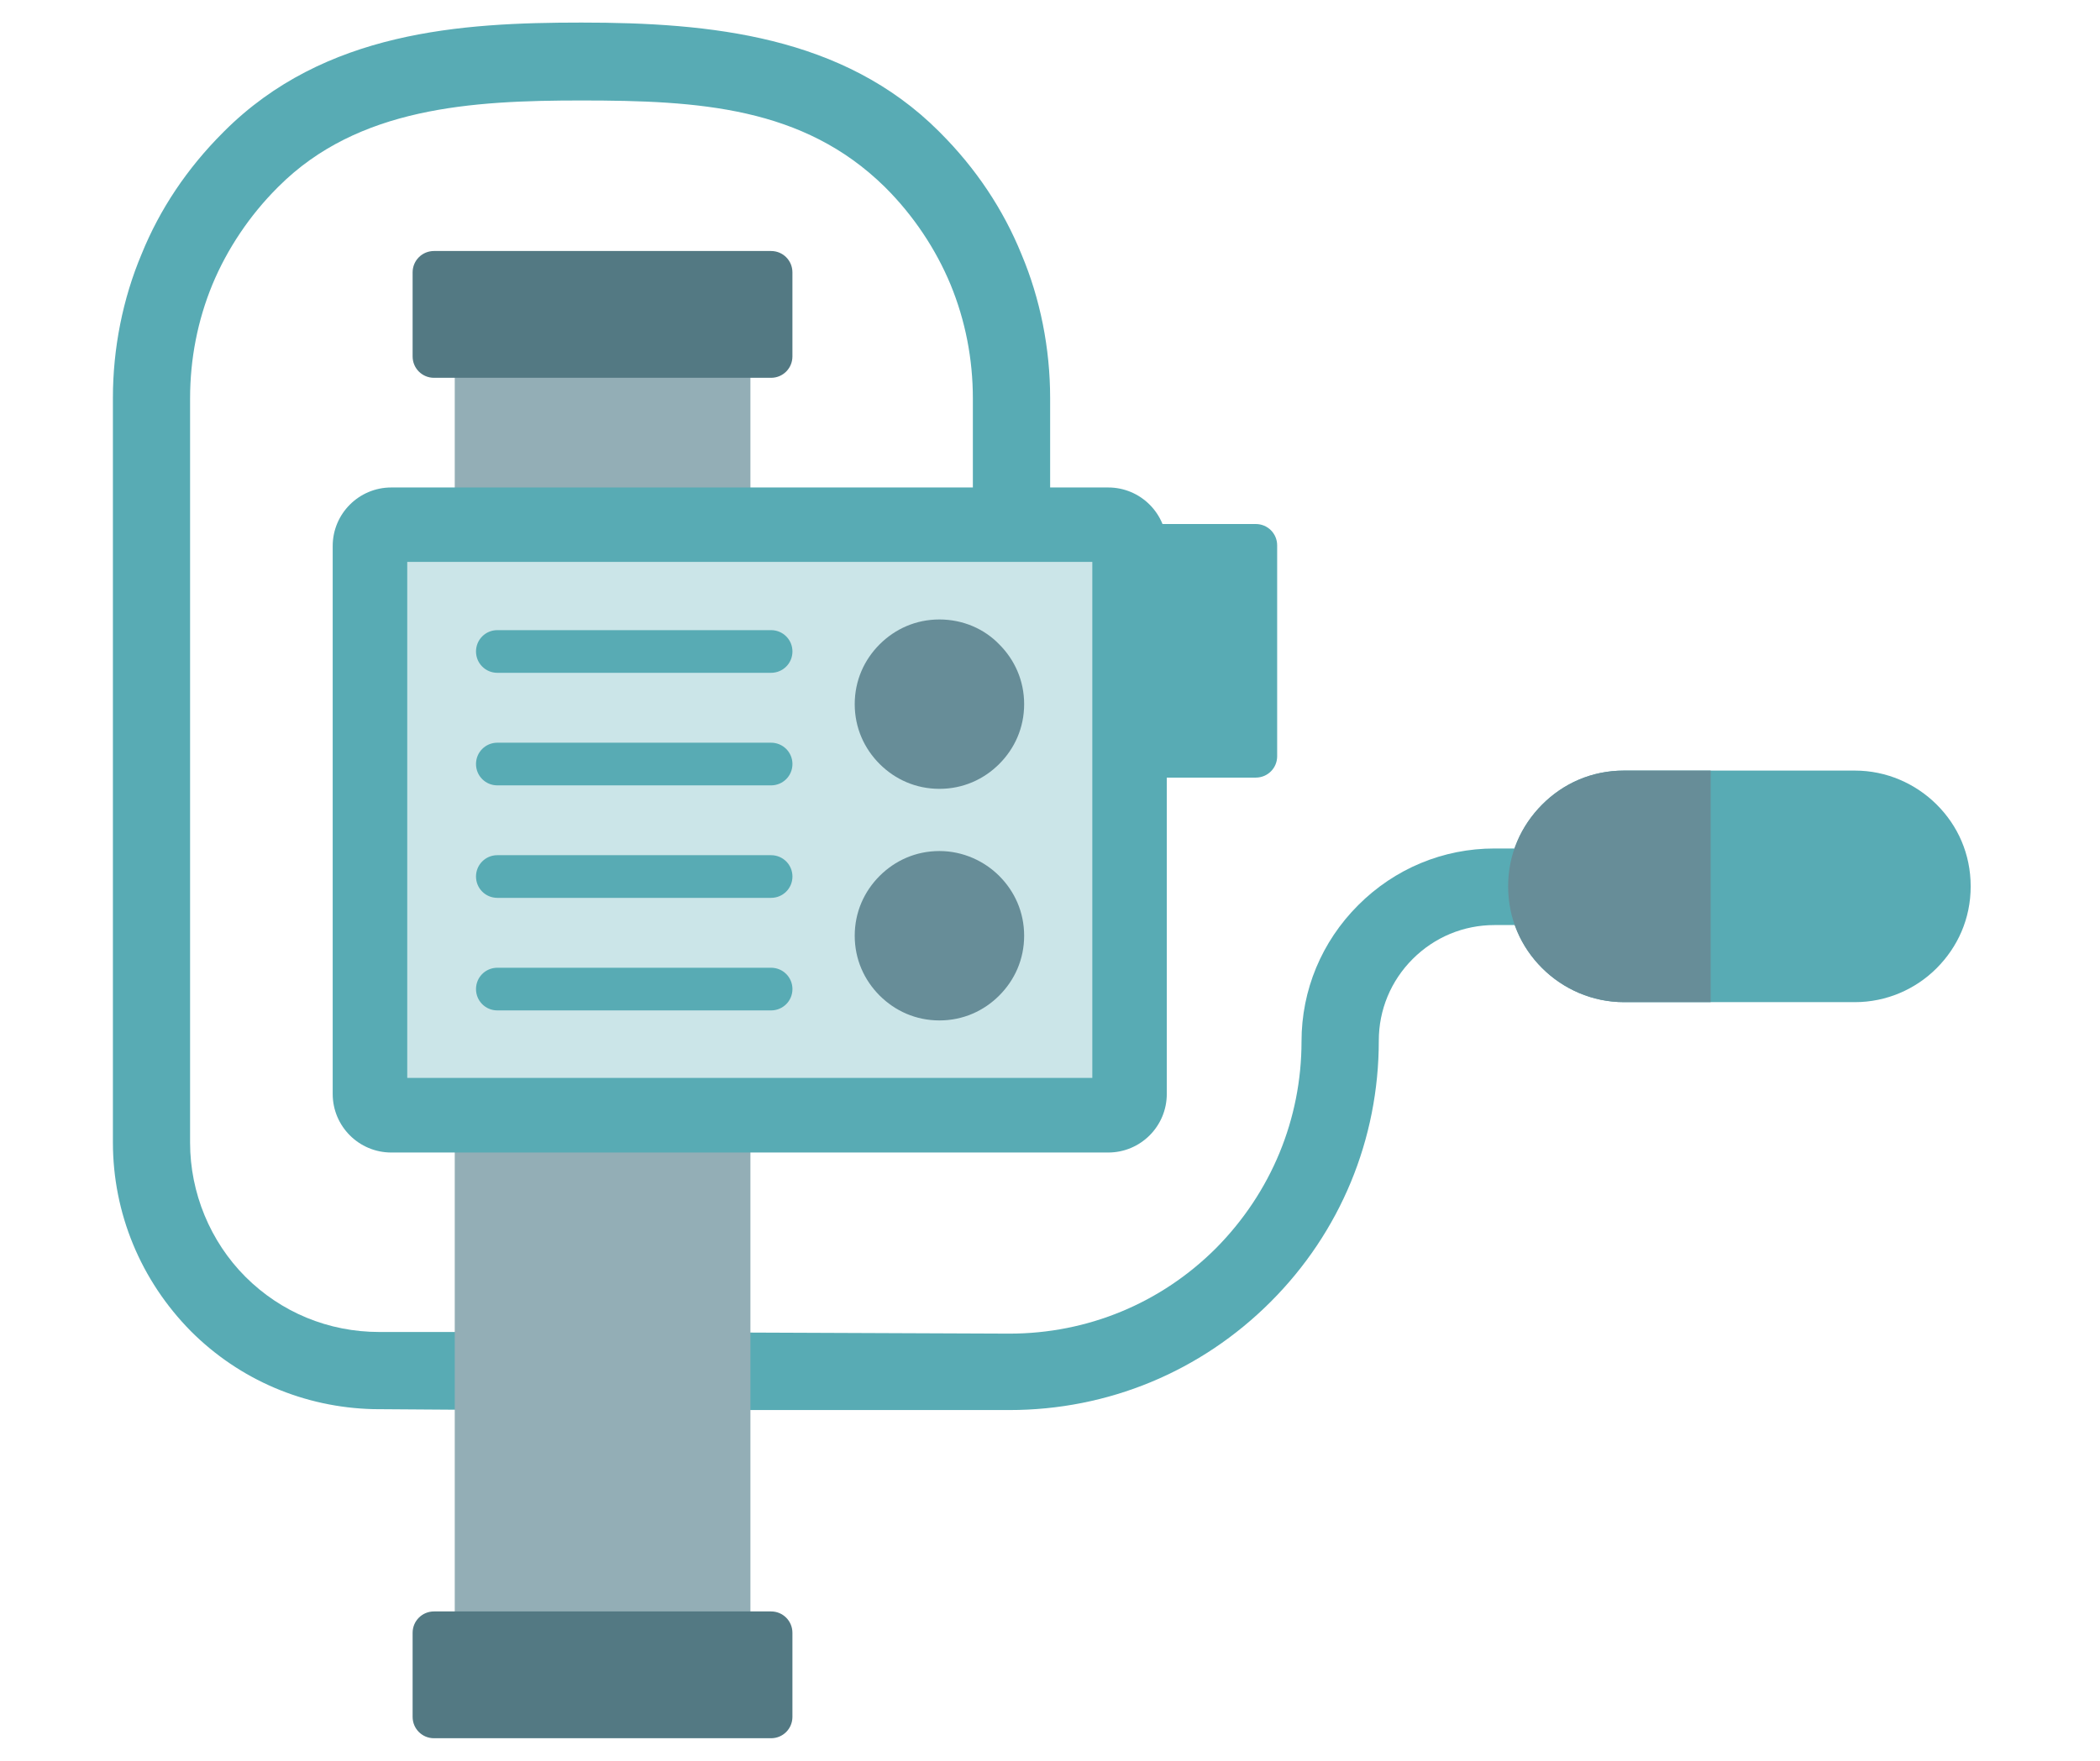
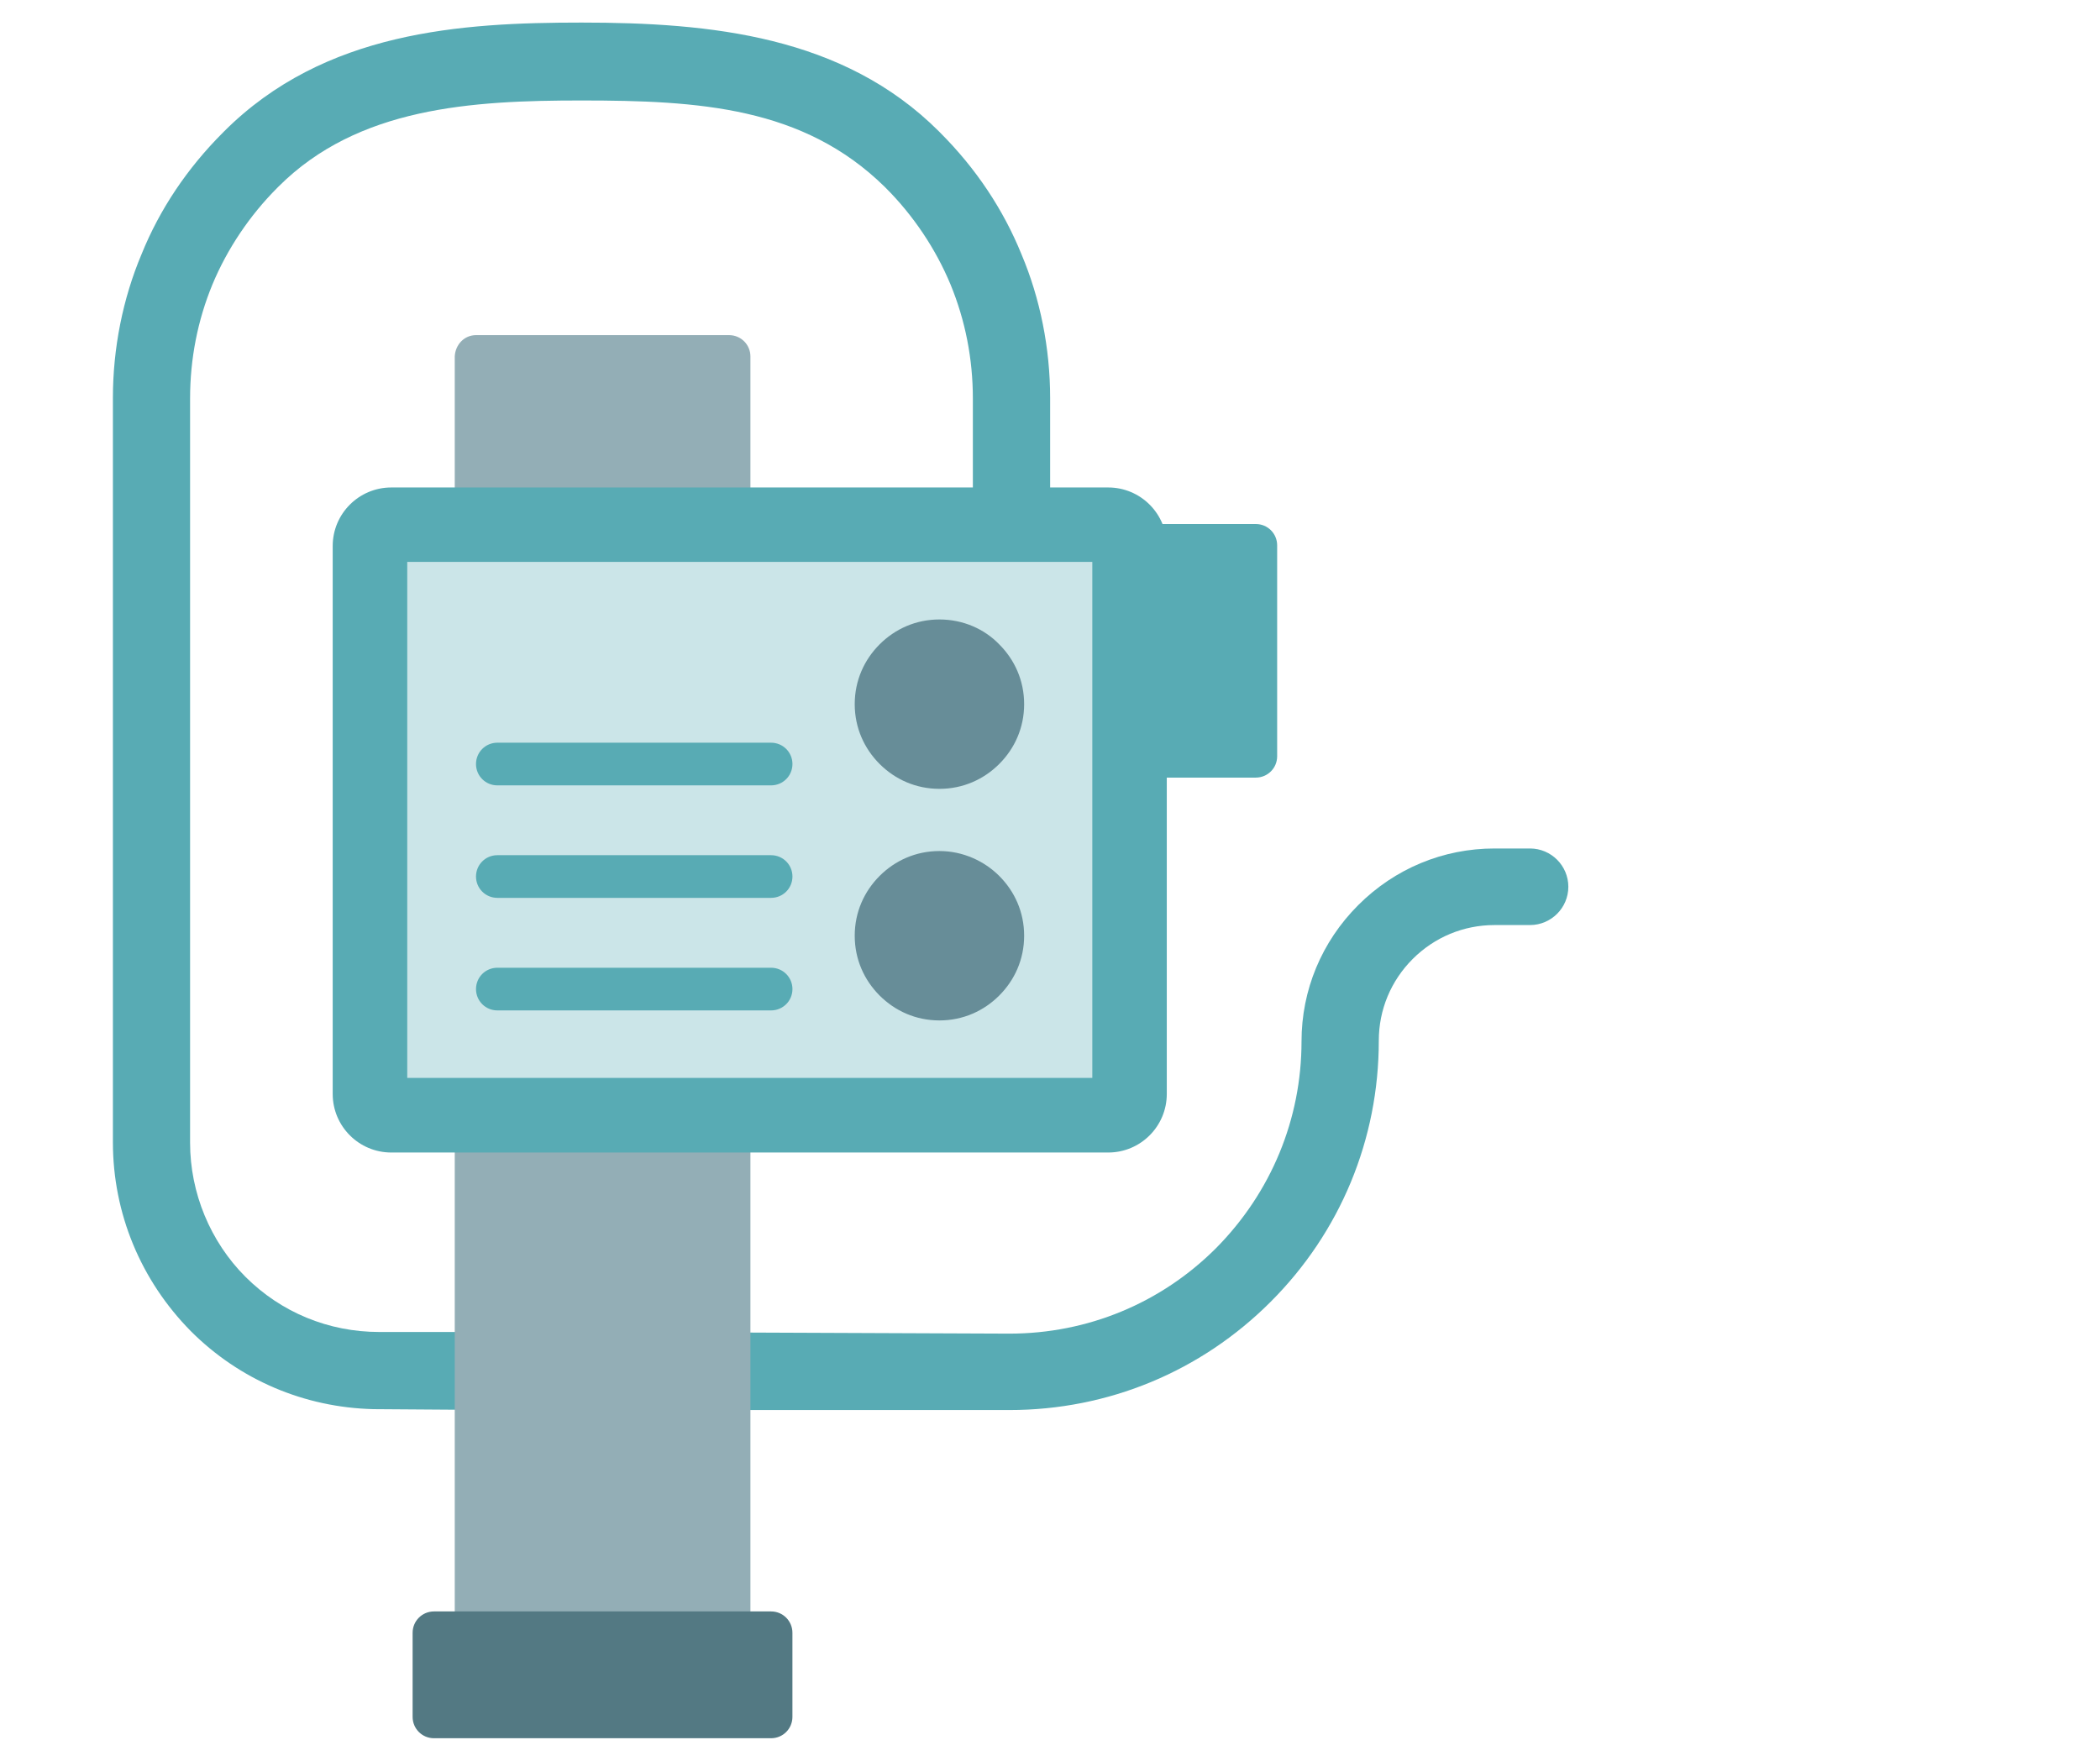
<svg xmlns="http://www.w3.org/2000/svg" width="93" height="78" viewBox="0 0 93 78" fill="none">
  <g clip-path="url(#clip0_13935_1455)">
    <path d="M20.67 62.451L16.541 62.422C13.478 62.349 10.609 61.125 8.455 58.971C6.227 56.714 5 53.739 5 50.599V17.626C5 15.428 5.44 13.226 6.268 11.262C7.074 9.269 8.29 7.455 9.873 5.873L9.924 5.821C14.372 1.374 20.428 1 25.751 1C31.47 1 37.343 1.583 41.582 5.821L41.633 5.873C43.216 7.455 44.429 9.273 45.239 11.269C46.066 13.229 46.506 15.428 46.506 17.63V22.682H43.084V17.659C43.084 15.897 42.751 14.197 42.095 12.603C41.439 11.024 40.446 9.54 39.219 8.316L39.168 8.265C35.566 4.737 30.961 4.451 25.751 4.451C20.893 4.451 15.856 4.744 12.335 8.265L12.284 8.316C11.06 9.54 10.063 11.024 9.407 12.603C8.752 14.193 8.418 15.897 8.418 17.655V50.625C8.418 52.838 9.312 54.999 10.866 56.556C12.445 58.136 14.551 59.004 16.797 59.004H21.08C22.029 59.004 22.802 59.777 22.802 60.73C22.802 61.682 22.029 62.455 21.08 62.455H20.666L20.67 62.451Z" fill="#58ABB4" />
    <path d="M32.286 62.477C31.337 62.477 30.564 61.704 30.564 60.752C30.564 59.799 31.337 59.026 32.286 59.026L44.699 59.077C48.161 59.077 51.411 57.733 53.855 55.289C56.295 52.823 57.639 49.57 57.639 46.13C57.639 43.858 58.53 41.715 60.149 40.096C61.768 38.476 63.911 37.586 66.183 37.586H67.758C68.693 37.586 69.455 38.348 69.455 39.282C69.455 40.216 68.693 40.978 67.758 40.978H66.183C64.817 40.978 63.531 41.513 62.563 42.48C61.592 43.451 61.061 44.737 61.061 46.1C61.061 50.471 59.358 54.582 56.269 57.67C53.177 60.762 49.07 62.462 44.699 62.462H32.286V62.477Z" fill="#58ABB4" />
    <path d="M55.614 34.446H49.082C48.558 34.446 48.137 34.025 48.137 33.501V24.158C48.137 23.634 48.558 23.213 49.082 23.213H55.614C56.138 23.213 56.56 23.634 56.56 24.158V33.501C56.56 34.025 56.138 34.446 55.614 34.446Z" fill="#58ABB4" />
    <path d="M32.288 73.274H21.084C20.56 73.274 20.139 72.853 20.139 72.329V48.456C20.139 47.932 20.56 47.511 21.084 47.511H32.288C32.811 47.511 33.233 47.932 33.233 48.456V72.329C33.233 72.853 32.811 73.274 32.288 73.274Z" fill="#93AEB6" />
    <path d="M34.148 77H19.219C18.695 77 18.273 76.579 18.273 76.055V72.329C18.273 71.805 18.695 71.383 19.219 71.383H34.148C34.672 71.383 35.093 71.805 35.093 72.329V76.055C35.093 76.579 34.672 77 34.148 77Z" fill="#537983" />
    <path d="M21.084 14.845H32.288C32.811 14.845 33.233 15.267 33.233 15.79V24.188C33.233 24.712 32.811 25.133 32.288 25.133H21.084C20.56 25.133 20.139 24.712 20.139 24.188V15.79C20.164 15.267 20.56 14.845 21.084 14.845Z" fill="#93AEB6" />
-     <path d="M19.219 11.119H34.148C34.672 11.119 35.093 11.54 35.093 12.064V15.79C35.093 16.314 34.672 16.736 34.148 16.736H19.219C18.695 16.736 18.273 16.314 18.273 15.79V12.064C18.273 11.54 18.695 11.119 19.219 11.119Z" fill="#537983" />
    <path d="M49.078 21.594H17.328C15.896 21.594 14.734 22.755 14.734 24.188V48.46C14.734 49.892 15.896 51.054 17.328 51.054H49.078C50.511 51.054 51.672 49.892 51.672 48.46V24.188C51.672 22.755 50.511 21.594 49.078 21.594Z" fill="#58ABB4" />
    <path d="M48.374 24.891H18.035V47.749H48.374V24.891Z" fill="#CBE5E8" />
    <path d="M44.252 38.802C44.934 39.484 45.355 40.403 45.355 41.451C45.355 42.499 44.934 43.418 44.252 44.1C43.571 44.781 42.651 45.203 41.603 45.203C40.555 45.203 39.636 44.781 38.954 44.1C38.273 43.418 37.852 42.499 37.852 41.451C37.852 40.403 38.273 39.484 38.954 38.802C39.636 38.121 40.555 37.699 41.603 37.699C42.651 37.699 43.596 38.146 44.252 38.802Z" fill="#678D98" />
    <path d="M44.252 28.544C44.934 29.225 45.355 30.145 45.355 31.193C45.355 32.24 44.934 33.16 44.252 33.842C43.571 34.523 42.651 34.944 41.603 34.944C40.555 34.944 39.636 34.523 38.954 33.842C38.273 33.16 37.852 32.24 37.852 31.193C37.852 30.145 38.273 29.225 38.954 28.544C39.636 27.862 40.555 27.441 41.603 27.441C42.651 27.441 43.596 27.862 44.252 28.544Z" fill="#678D98" />
-     <path d="M22.025 27.914C21.501 27.914 21.08 28.335 21.08 28.859C21.08 29.383 21.501 29.804 22.025 29.804H34.148C34.672 29.804 35.094 29.383 35.094 28.859C35.094 28.335 34.672 27.914 34.148 27.914H22.025Z" fill="#58ABB4" />
    <path d="M22.025 32.9C21.501 32.9 21.08 33.321 21.08 33.845C21.08 34.369 21.501 34.79 22.025 34.79H34.148C34.672 34.79 35.094 34.369 35.094 33.845C35.094 33.321 34.672 32.9 34.148 32.9H22.025Z" fill="#58ABB4" />
    <path d="M22.025 37.883C21.501 37.883 21.08 38.304 21.08 38.828C21.08 39.352 21.501 39.773 22.025 39.773H34.148C34.672 39.773 35.094 39.352 35.094 38.828C35.094 38.304 34.672 37.883 34.148 37.883H22.025Z" fill="#58ABB4" />
    <path d="M22.025 42.869C21.501 42.869 21.08 43.29 21.08 43.814C21.08 44.338 21.501 44.759 22.025 44.759H34.148C34.672 44.759 35.094 44.338 35.094 43.814C35.094 43.29 34.672 42.869 34.148 42.869H22.025Z" fill="#58ABB4" />
-     <path d="M82.144 44.393H71.922C70.523 44.393 69.233 43.818 68.299 42.887C67.365 41.957 66.793 40.7 66.793 39.264C66.793 37.828 67.368 36.575 68.299 35.64C69.229 34.706 70.486 34.135 71.922 34.135H82.144C83.543 34.135 84.833 34.71 85.767 35.64C86.702 36.571 87.273 37.828 87.273 39.264C87.273 40.7 86.698 41.953 85.767 42.887C84.837 43.821 83.543 44.393 82.144 44.393Z" fill="#58ABB4" />
-     <path d="M75.758 44.393H71.918C70.519 44.393 69.229 43.818 68.295 42.887C67.361 41.957 66.789 40.7 66.789 39.264C66.789 37.828 67.364 36.575 68.295 35.64C69.225 34.706 70.482 34.135 71.918 34.135H75.758V44.393Z" fill="#678D98" />
  </g>
  <defs>
    <clipPath id="clip0_13935_1455">
      <rect width="82.272" height="76" fill="white" transform="translate(5 1)" />
    </clipPath>
  </defs>
</svg>